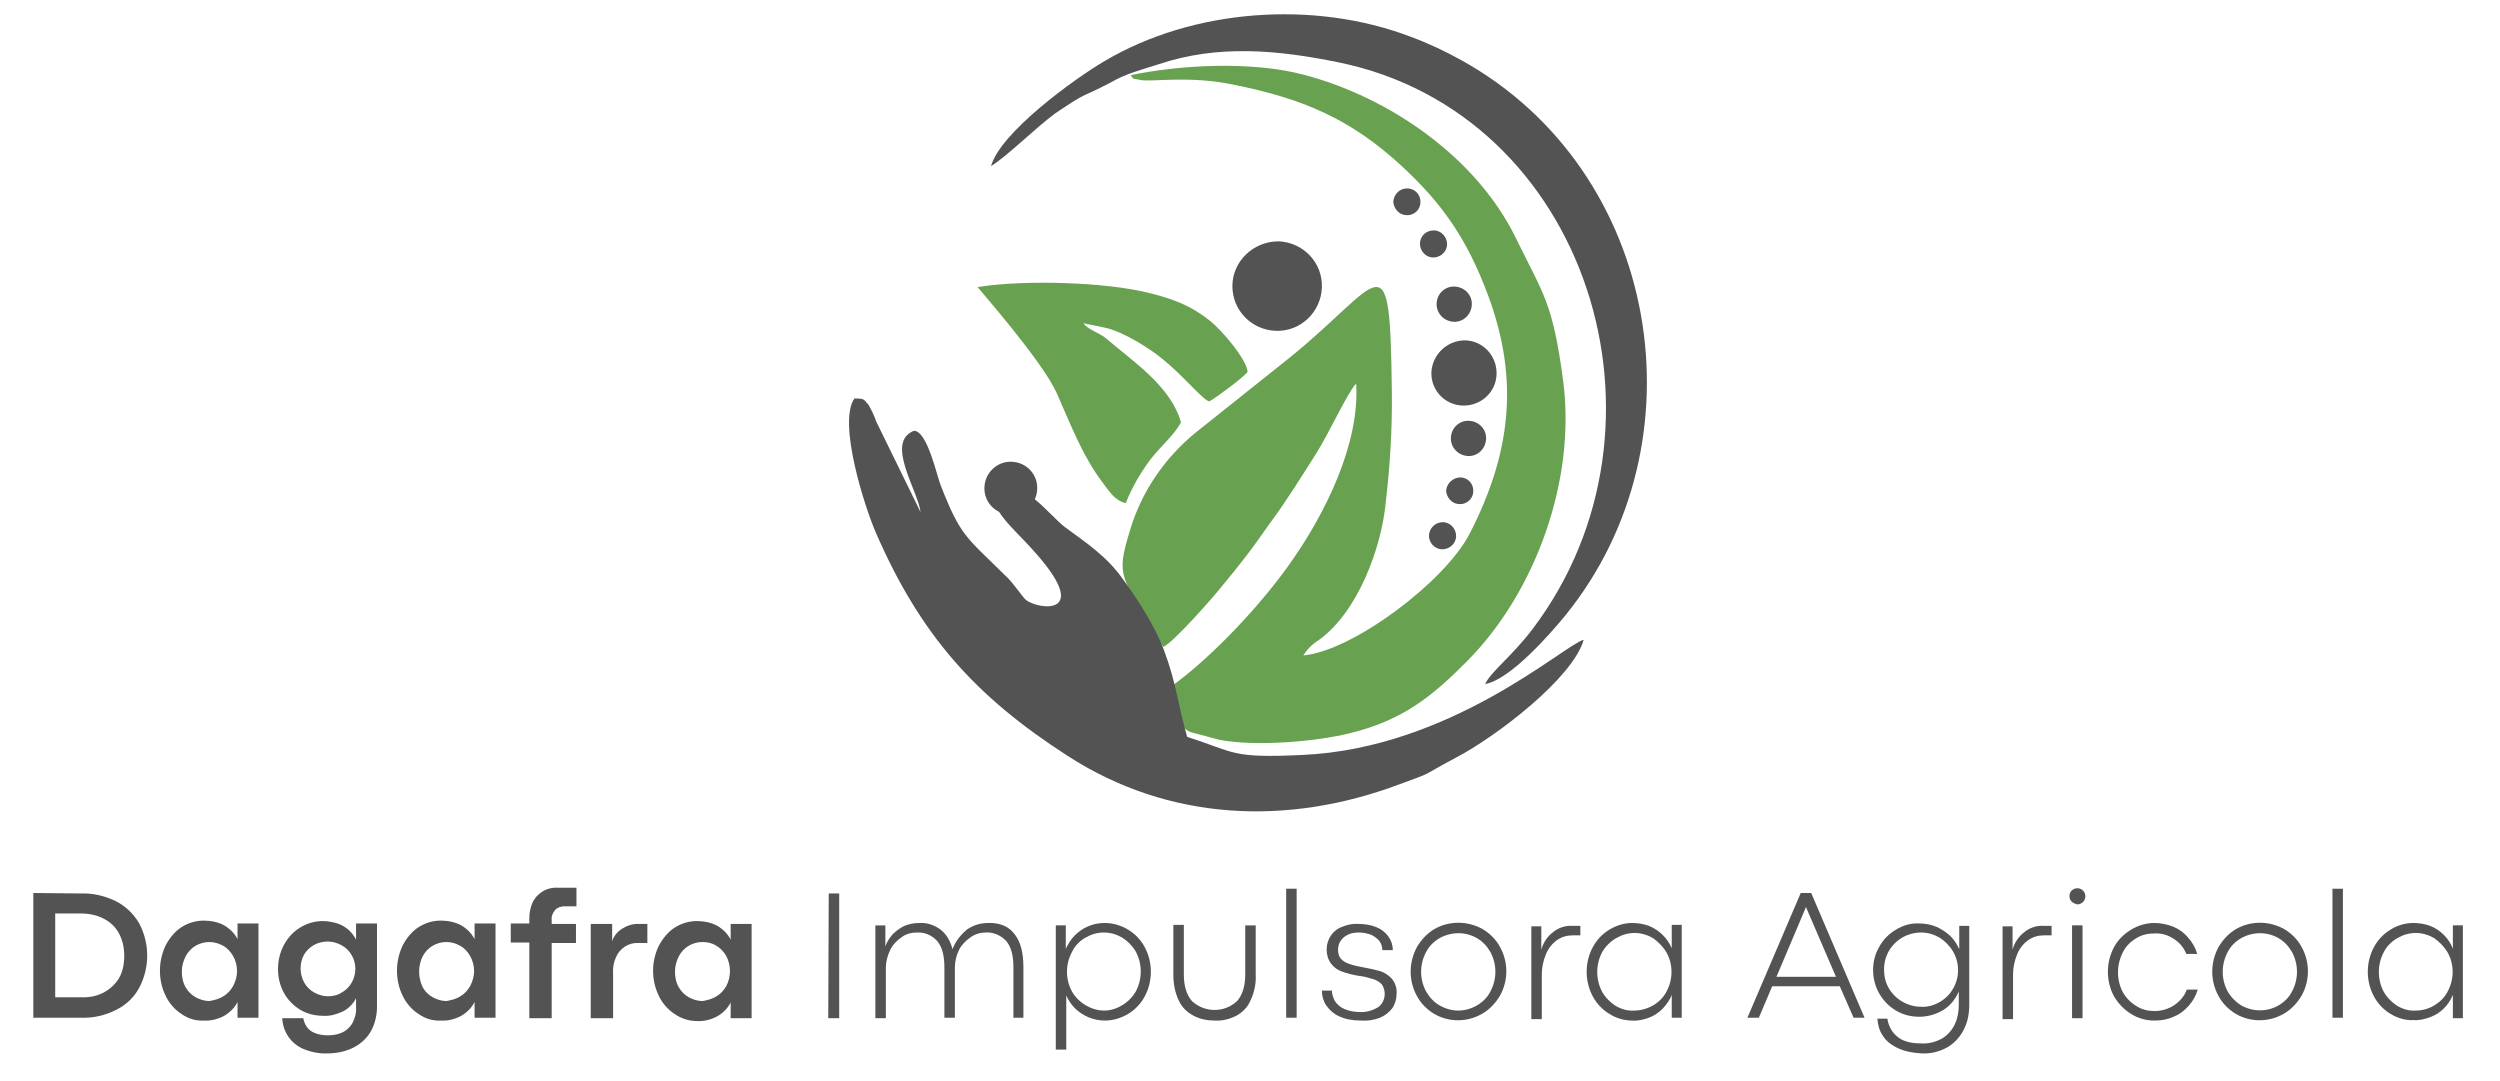
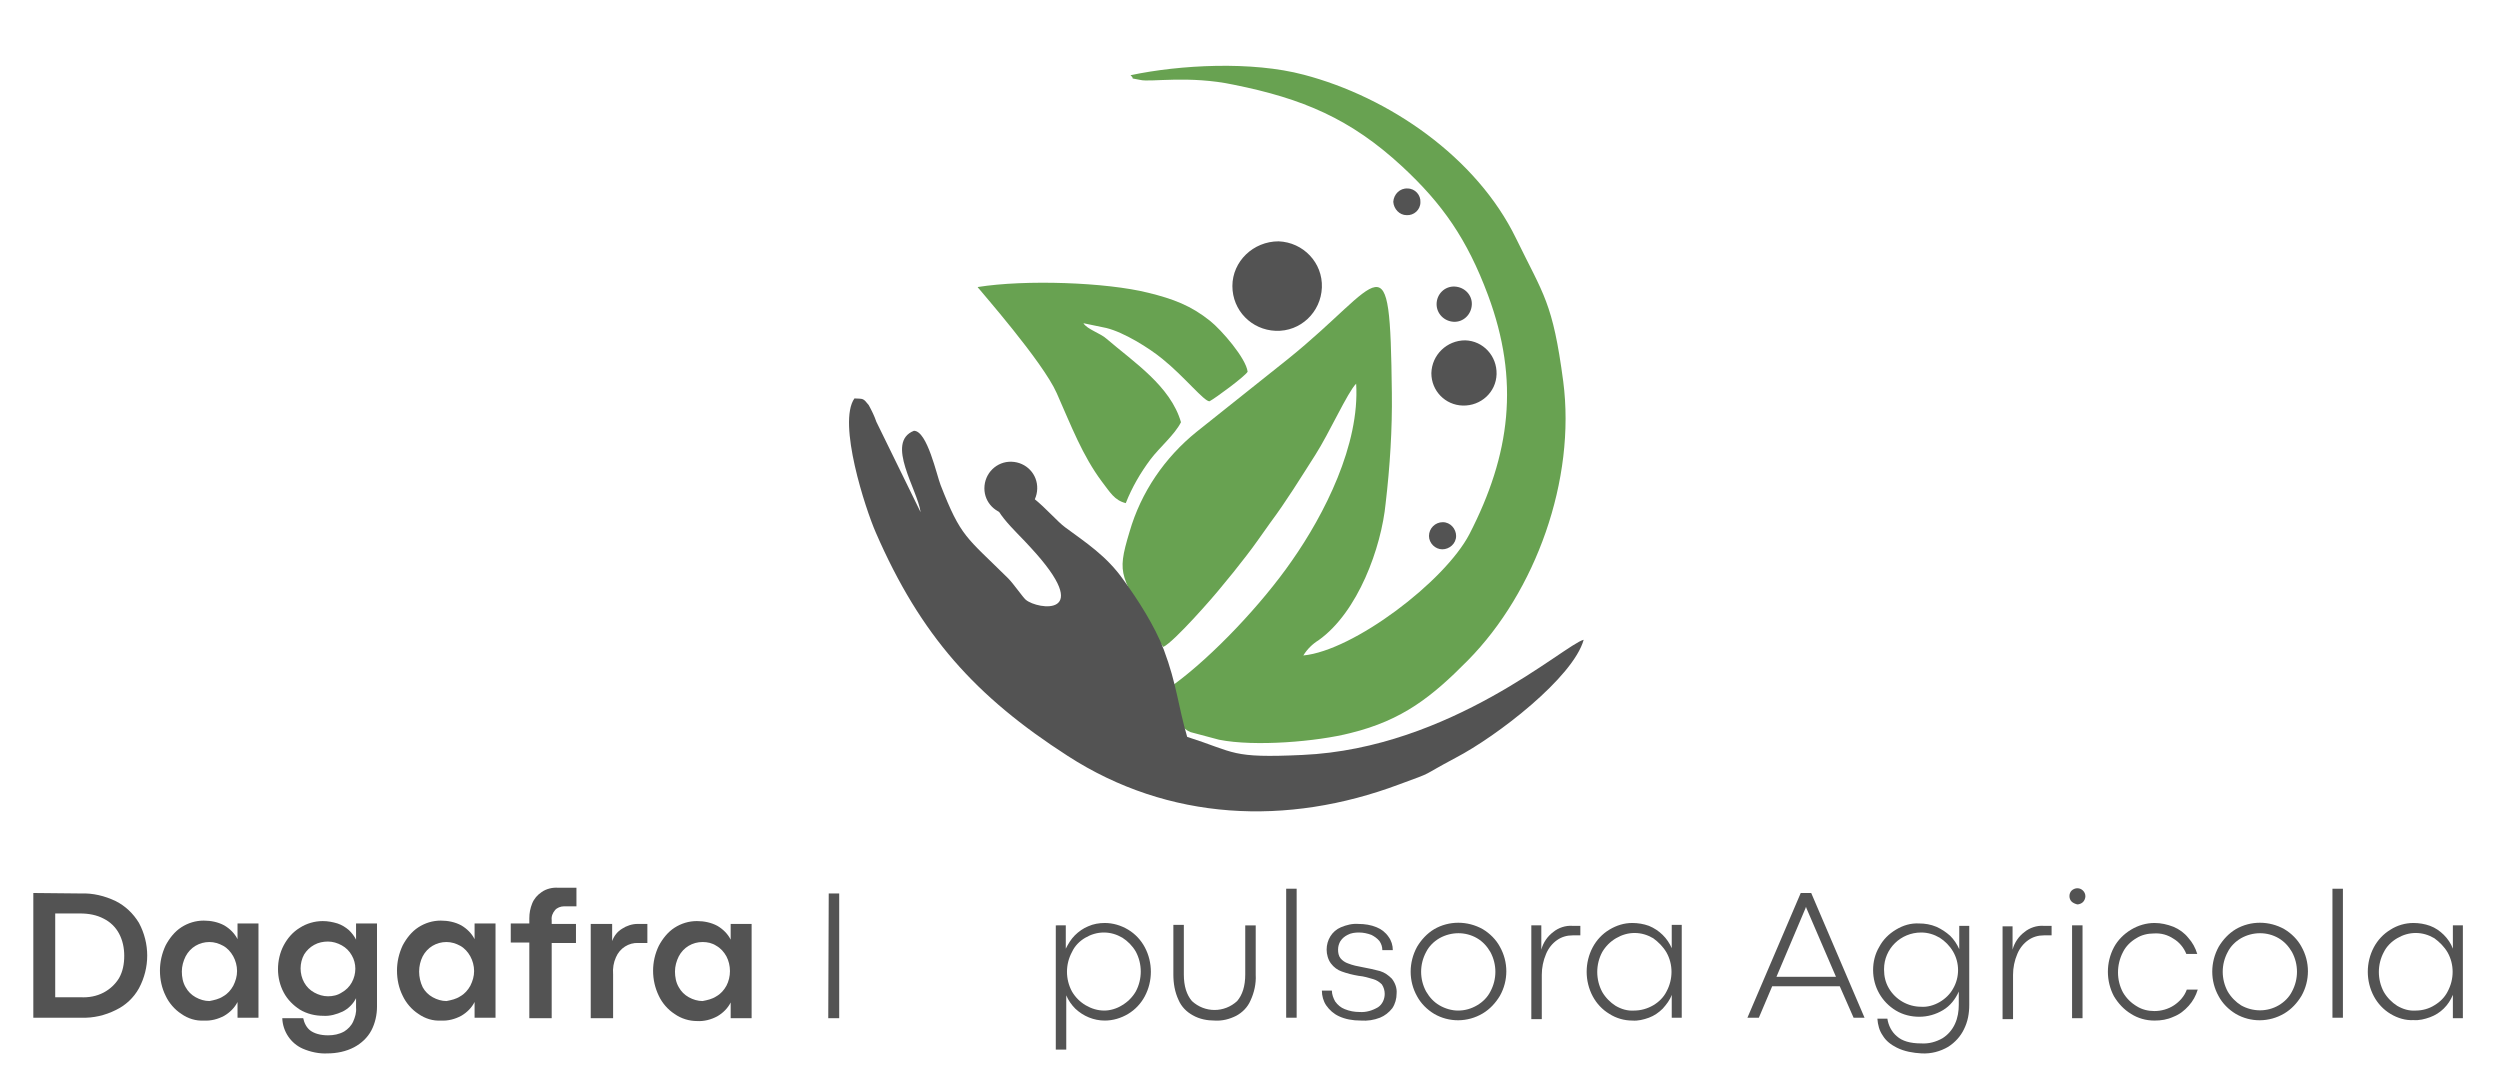
<svg xmlns="http://www.w3.org/2000/svg" version="1.1" id="Capa_1" x="0px" y="0px" viewBox="0 0 525.2 227" style="enable-background:new 0 0 525.2 227;" xml:space="preserve">
  <style type="text/css">
	.st0{fill-rule:evenodd;clip-rule:evenodd;fill:#68A251;}
	.st1{fill-rule:evenodd;clip-rule:evenodd;fill:#535353;}
	.st2{fill:#535353;}
</style>
  <g>
    <path class="st0" d="M308.4,138.7c14.2-14.4,22.7-37.9,20-58.6c-2.2-16.6-4.1-18.1-9.9-30c-8.3-17.1-26.7-29.7-44.6-34.4   c-10.9-2.9-26-2.1-36.4,0.1c1.2,1.1-0.7,0.4,2.1,1c2.1,0.5,10.2-1,19.6,1c14.4,2.9,24.5,7.1,35.4,17.2c8.4,7.8,13.6,15.2,18,27   c6.7,18,4.7,33.5-3.9,50.2c-5.2,10-24.4,24.5-34.9,25.5c0.8-1.3,1.9-2.4,3.2-3.2c8.3-5.9,13.2-19.5,14.1-28.8   c0.9-7.7,1.4-15.5,1.3-23.2c-0.4-33.6-1.8-23.2-21.8-7.1l-19.2,15.3c-6.7,5.4-11.7,12.7-14.1,21c-2.9,9.6-1.7,8.9,5.3,22l1.8,2.2   c2.3-1.1,10.6-10.6,12.1-12.5c1.6-1.9,3.7-4.5,5.3-6.6c1.8-2.3,3.2-4.4,5-6.9c3.5-4.7,6.3-9.3,9.5-14.3c3-4.7,6.8-13.2,8.6-15   c0.8,12.8-6.7,27.5-13.5,37.2c-6.3,9.1-16.6,20-24.8,26c0,3.8,0.1,8.6,3.5,10l6,1.6c7.5,1.5,20.6,0.4,27.6-1.4   C294.7,151.3,300.9,146.3,308.4,138.7" />
    <path class="st1" d="M197.6,101.9c-0.8-2-2.8-11.4-5.6-11.4c-6.1,2.4,0.8,12.4,1.4,17.1l-9.3-19c-0.4-1.2-1-2.4-1.6-3.5   c-1.2-1.5-1.1-1.3-3-1.4c-3.6,5.1,2.3,23.2,4.5,28.2c9.4,21.6,20.9,34.4,40.3,46.9c21.2,13.7,46.1,14.8,69.6,6   c7.9-2.9,4-1.4,11.9-5.6c8.8-4.6,24.7-16.9,26.9-24.8c-4,1-27.8,22.8-59.1,24.2c-15.1,0.7-13.9-0.5-24.2-3.8   c-1.9-6.5-2.2-11.1-4.9-18.3c-1.9-5-5.5-10.6-8.5-14.7c-3.5-5-8-7.9-12.2-11c-3.3-2.4-9.7-11.5-14.2-7.2c-2.7,2.5,4,8.1,6.9,11.4   c13.7,14.8,1.5,13.1-1,11c-0.6-0.5-2.6-3.4-3.7-4.5C202.9,112.7,201.9,112.9,197.6,101.9" />
-     <path class="st1" d="M208.2,34.9c3.4-2.1,9.3-8,13.5-11.1c7.3-4.9,4.8-2.9,11.7-6.5c3-1.8,6.6-2.7,10-3.8c12.5-4.2,25.1-3,37.8-0.4   c52.4,10.7,73,76.4,40.8,119c-4.3,5.7-8.8,9-10,11.6c5.2-0.9,13.5-10.3,17-14.6c29.2-36.2,20-93.1-21.9-116.4   c-3.4-1.9-7-3.6-10.8-5c-20.2-7.7-45.6-5.9-64.2,5.1C225.6,16.6,210.1,27.9,208.2,34.9" />
    <path class="st0" d="M232.4,68.9c3.7,0.9,9,4.2,11.8,6.5c4.6,3.7,8.8,9,9.9,8.9c1.3-0.7,7.4-5.2,8-6.2c-0.3-2.8-5.5-8.8-7.9-10.7   c-4-3.2-7.7-4.6-13-5.9c-8.8-2.2-25.8-2.8-35.8-1.2c0,0.1,0.3,0.4,0.3,0.4c0,0.1,13.4,15.3,16.3,21.9c3.1,7,5.4,13.1,9.5,18.6   c1.7,2.2,2.6,3.9,5,4.5c1.3-3.3,3.1-6.4,5.2-9.2c1.8-2.4,5.1-5.2,6.4-7.8c-2.2-7.6-9.9-12.6-15.6-17.5c-1.3-1.2-4.1-2-4.9-3.3   L232.4,68.9z" />
    <path class="st1" d="M268.6,50.7c5.2,0.2,9.3,4.5,9.1,9.7c-0.2,5.2-4.5,9.3-9.7,9.1c-5.1-0.2-9.1-4.3-9.1-9.4   C258.9,54.9,263.3,50.7,268.6,50.7" />
    <path class="st1" d="M307.8,71.5c3.8,0.1,6.7,3.3,6.6,7.1s-3.3,6.7-7.1,6.6c-3.7-0.1-6.6-3.1-6.6-6.8   C300.8,74.5,304,71.5,307.8,71.5L307.8,71.5" />
-     <path class="st1" d="M308.6,88.4c2.1,0.1,3.7,1.8,3.6,3.8c-0.1,2.1-1.8,3.7-3.8,3.6s-3.6-1.7-3.6-3.7   C304.8,90,306.5,88.3,308.6,88.4L308.6,88.4" />
    <path class="st1" d="M305.6,60.2c2.1,0.1,3.7,1.8,3.6,3.8c-0.1,2.1-1.8,3.7-3.8,3.6s-3.6-1.7-3.6-3.7   C301.8,61.8,303.5,60.1,305.6,60.2L305.6,60.2" />
-     <path class="st1" d="M301.2,48.4c1.6,0,2.8,1.4,2.8,2.9c0,1.6-1.4,2.8-2.9,2.8s-2.8-1.3-2.8-2.9S299.6,48.4,301.2,48.4" />
    <path class="st1" d="M295.7,39.6c1.6,0,2.8,1.4,2.7,2.9c0,1.6-1.4,2.8-2.9,2.7c-1.5,0-2.7-1.3-2.8-2.8   C292.8,40.8,294.1,39.5,295.7,39.6L295.7,39.6" />
-     <path class="st1" d="M306.8,100.3c1.6,0,2.8,1.4,2.7,2.9c0,1.6-1.4,2.8-2.9,2.7c-1.5,0-2.7-1.3-2.8-2.8   C303.9,101.6,305.2,100.3,306.8,100.3L306.8,100.3" />
    <path class="st1" d="M303.1,109.7c1.6,0,2.8,1.4,2.8,2.9c0,1.6-1.4,2.8-2.9,2.8s-2.8-1.3-2.8-2.8   C300.2,111,301.5,109.7,303.1,109.7" />
    <path class="st1" d="M212.5,97c3.1,0.1,5.5,2.6,5.4,5.7s-2.6,5.5-5.7,5.4c-3-0.1-5.4-2.5-5.4-5.5C206.8,99.4,209.4,96.9,212.5,97" />
  </g>
  <g>
    <path class="st2" d="M17,187.7c2.5-0.1,5,0.5,7.3,1.6c2,1,3.7,2.6,4.9,4.6c2.3,4.3,2.3,9.4,0,13.7c-1.1,2-2.8,3.6-4.9,4.6   c-2.2,1.1-4.7,1.7-7.2,1.6H7v-26.2L17,187.7L17,187.7z M21.8,208.5c1.3-0.7,2.4-1.7,3.2-3c0.8-1.4,1.1-3,1.1-4.7   c0-1.6-0.3-3.2-1.1-4.7c-0.7-1.3-1.8-2.4-3.2-3.1c-1.5-0.8-3.2-1.1-5-1.1h-5.2v17.6h5.3C18.6,209.6,20.3,209.3,21.8,208.5z" />
    <path class="st2" d="M38.1,213c-1.4-0.9-2.6-2.3-3.3-3.8c-0.8-1.6-1.2-3.4-1.2-5.3c0-1.8,0.4-3.6,1.2-5.3c0.8-1.5,1.9-2.9,3.3-3.8   c1.4-0.9,3-1.4,4.7-1.4c1.5,0,3,0.3,4.3,1c1.2,0.7,2.2,1.7,2.8,2.9V194h4.4v19.8h-4.4v-3.3c-0.6,1.2-1.6,2.2-2.8,2.9   c-1.3,0.7-2.8,1.1-4.3,1C41.2,214.5,39.5,214,38.1,213z M46.9,209.3c0.9-0.5,1.6-1.3,2.1-2.2c0.5-1,0.8-2,0.8-3.1s-0.3-2.2-0.8-3.1   c-0.5-0.9-1.2-1.7-2.1-2.2c-0.9-0.5-1.9-0.8-2.9-0.8c-2.1,0-4,1.1-5,3c-0.5,1-0.8,2.1-0.8,3.2c0,1.1,0.2,2.3,0.8,3.3   c0.5,0.9,1.2,1.6,2.1,2.1c0.9,0.5,1.9,0.8,2.9,0.8C45,210.1,46,209.9,46.9,209.3L46.9,209.3z" />
    <path class="st2" d="M63.6,220.3c-2.5-1.1-4.2-3.6-4.3-6.4h4.4c0.2,1,0.7,2,1.5,2.6s2.1,1,3.7,1c1.2,0,2.3-0.2,3.4-0.8   c0.8-0.5,1.5-1.2,1.9-2.1c0.4-0.9,0.7-1.9,0.6-2.9v-2c-0.6,1.2-1.6,2.2-2.8,2.8c-1.3,0.6-2.7,1-4.1,0.9c-1.7,0-3.4-0.4-4.9-1.3   c-1.4-0.9-2.6-2.1-3.4-3.6c-0.8-1.5-1.2-3.2-1.2-4.9s0.4-3.5,1.2-5s1.9-2.8,3.4-3.7c1.4-0.9,3.1-1.4,4.8-1.4c1.1,0,2.1,0.2,3.1,0.5   c0.9,0.3,1.7,0.8,2.4,1.4c0.6,0.6,1.1,1.2,1.5,2V194h4.4v17.5c0,1.7-0.4,3.5-1.2,5c-0.8,1.5-2.1,2.7-3.6,3.5   c-1.7,0.9-3.7,1.3-5.6,1.3C67.1,221.4,65.2,221,63.6,220.3z M71.8,208.5c0.9-0.5,1.6-1.2,2.1-2.1c1-1.8,1-4,0-5.7   c-0.5-0.9-1.2-1.6-2.1-2.1s-1.9-0.8-2.9-0.8s-2,0.2-2.9,0.7s-1.6,1.2-2.1,2c-1,1.8-1,4.1,0,5.9c0.5,0.9,1.2,1.6,2.1,2.1   s1.9,0.8,2.9,0.8C69.9,209.3,70.9,209.1,71.8,208.5z" />
    <path class="st2" d="M87.9,213c-1.4-0.9-2.6-2.3-3.3-3.8c-0.8-1.6-1.2-3.4-1.2-5.3c0-1.8,0.4-3.6,1.2-5.3c0.8-1.5,1.9-2.9,3.3-3.8   c1.4-0.9,3-1.4,4.7-1.4c1.5,0,3,0.3,4.3,1c1.2,0.7,2.2,1.7,2.8,2.9V194h4.4v19.8h-4.4v-3.3c-0.6,1.2-1.6,2.2-2.8,2.9   c-1.3,0.7-2.8,1.1-4.3,1C91,214.5,89.3,214,87.9,213z M96.7,209.3c0.9-0.5,1.6-1.3,2.1-2.2c0.5-1,0.8-2,0.8-3.1s-0.3-2.2-0.8-3.1   c-0.5-0.9-1.2-1.7-2.1-2.2s-1.9-0.8-2.9-0.8c-2.1,0-4,1.1-5,3c-1,2-1,4.4,0,6.5c0.5,0.9,1.2,1.6,2.1,2.1s1.9,0.8,2.9,0.8   C94.8,210.1,95.8,209.9,96.7,209.3L96.7,209.3z" />
    <path class="st2" d="M107.3,198v-4h3.9v-1.1c0-1.1,0.2-2.1,0.6-3.1s1.1-1.8,2-2.4c1-0.7,2.3-1,3.5-0.9h3.8v3.9h-2.6   c-0.7,0-1.5,0.3-1.9,0.8c-0.5,0.6-0.8,1.3-0.7,2.1v0.8h5.1v4h-5.1v15.8h-4.7V198H107.3z" />
    <path class="st2" d="M128.6,194.1v3.6c0.4-1.1,1.1-2,2.1-2.6c0.9-0.6,2.1-1,3.2-1h2.1v4h-1.9c-2-0.1-3.9,1.1-4.7,3   c-0.5,1.1-0.7,2.3-0.6,3.6v9.2h-4.7v-19.8H128.6z" />
    <path class="st2" d="M141.7,213c-1.4-0.9-2.6-2.3-3.3-3.8c-1.6-3.3-1.6-7.2,0-10.5c0.8-1.5,1.9-2.9,3.3-3.8c1.4-0.9,3-1.4,4.7-1.4   c1.5,0,3,0.3,4.3,1c1.2,0.7,2.2,1.7,2.8,2.9v-3.3h4.4v19.8h-4.4v-3.3c-0.6,1.2-1.6,2.2-2.8,2.9c-1.3,0.7-2.8,1.1-4.3,1   C144.8,214.5,143.1,214,141.7,213z M150.5,209.3c0.9-0.5,1.6-1.3,2.1-2.2c1-1.9,1-4.3,0-6.2c-0.5-0.9-1.2-1.7-2.1-2.2   c-0.9-0.6-1.9-0.8-2.9-0.8c-2.1,0-4,1.1-5,3c-0.5,1-0.8,2.1-0.8,3.2c0,1.1,0.2,2.3,0.8,3.3c0.5,0.9,1.2,1.6,2.1,2.1   c0.9,0.5,1.9,0.8,2.9,0.8C148.6,210.1,149.6,209.9,150.5,209.3L150.5,209.3z" />
    <path class="st2" d="M174.1,187.7h2.2v26.2H174L174.1,187.7z" />
-     <path class="st2" d="M213.1,196.2c1.3,1.6,1.9,3.9,1.9,7v10.6h-2.1v-10.6c0-2.5-0.5-4.3-1.5-5.5c-1.1-1.2-2.7-1.9-4.3-1.8   c-1.1,0-2.2,0.3-3.2,1s-1.9,1.6-2.4,2.6c-0.6,1.2-0.9,2.5-0.9,3.8v10.5h-2.2v-10.6c0-2.5-0.5-4.3-1.5-5.5c-1.1-1.2-2.6-1.9-4.3-1.8   c-1.1,0-2.3,0.3-3.2,1c-1,0.7-1.9,1.6-2.4,2.7c-0.6,1.2-0.9,2.5-0.9,3.8v10.5h-2.2v-19.5h2.1v4.4c0.3-0.9,0.9-1.8,1.5-2.5   c0.7-0.7,1.5-1.3,2.5-1.8c1-0.4,2-0.6,3.1-0.6c1.6-0.1,3.2,0.4,4.5,1.4s2.1,2.5,2.5,4.1c0.6-1.6,1.7-3,3-4.1   c1.3-0.9,2.8-1.4,4.4-1.4C210,193.8,211.9,194.6,213.1,196.2z" />
    <path class="st2" d="M223.9,194.4v4.9c0.5-1,1.1-2,1.9-2.8c0.8-0.8,1.8-1.5,2.8-1.9c1.1-0.5,2.3-0.7,3.5-0.7c1.7,0,3.4,0.5,4.9,1.4   s2.7,2.2,3.5,3.7c1.7,3.2,1.7,7.1,0,10.3c-0.8,1.5-2,2.8-3.5,3.7s-3.2,1.4-4.9,1.4c-2.3,0-4.5-0.9-6.2-2.5   c-0.8-0.8-1.5-1.8-1.9-2.8v2.1v9.3h-2.2v-26.1L223.9,194.4L223.9,194.4z M235.7,211.2c1.2-0.7,2.2-1.7,2.9-2.9   c1.4-2.6,1.4-5.8,0-8.4c-0.7-1.2-1.7-2.2-2.8-2.9c-1.2-0.7-2.5-1.1-3.9-1.1s-2.7,0.4-3.9,1.1c-1.2,0.7-2.2,1.7-2.8,3   c-1.4,2.6-1.4,5.7,0,8.3c0.7,1.2,1.7,2.2,2.9,2.9s2.5,1.1,3.9,1.1C233.2,212.3,234.6,211.9,235.7,211.2L235.7,211.2z" />
    <path class="st2" d="M250.6,213.3c-1.3-0.7-2.4-1.8-3-3.2c-0.8-1.7-1.1-3.5-1.1-5.4v-10.4h2.2v10.4c0,2.5,0.6,4.3,1.7,5.6   c2.7,2.5,6.8,2.5,9.5,0c1.1-1.3,1.7-3.1,1.7-5.6v-10.3h2.2v10.4c0.1,1.8-0.3,3.7-1.1,5.4c-0.6,1.4-1.7,2.5-3,3.2   c-1.4,0.7-2.9,1.1-4.5,1C253.6,214.4,252,214.1,250.6,213.3z" />
    <path class="st2" d="M270.2,186.7h2.2v27.1h-2.2V186.7z" />
    <path class="st2" d="M281.3,213.5c-1.1-0.5-2-1.3-2.7-2.3c-0.6-0.9-0.9-2-0.9-3.1h2.1c0,0.8,0.3,1.6,0.7,2.3c0.5,0.7,1.2,1.3,2,1.6   c1,0.4,2,0.6,3.1,0.6c1.4,0.1,2.7-0.3,3.9-1c0.9-0.6,1.4-1.7,1.4-2.8c0-0.7-0.2-1.4-0.6-2c-0.5-0.5-1.1-0.9-1.8-1.1   c-1-0.3-2-0.6-3.1-0.7c-1.2-0.2-2.4-0.5-3.5-0.9c-0.9-0.3-1.7-0.9-2.3-1.7c-0.6-0.8-0.9-1.9-0.9-2.9c0-2,1.1-3.9,3-4.7   c1.2-0.5,2.4-0.8,3.7-0.7c1.3,0,2.6,0.2,3.8,0.7c1,0.4,1.9,1.1,2.5,2c0.6,0.8,0.9,1.8,0.9,2.8h-2.2c0-0.7-0.2-1.3-0.6-1.9   c-0.5-0.6-1.1-1-1.7-1.3c-0.8-0.3-1.7-0.5-2.6-0.5c-0.8,0-1.7,0.1-2.4,0.5c-0.6,0.3-1.1,0.7-1.5,1.3c-0.3,0.5-0.5,1.1-0.5,1.8   c0,0.6,0.1,1.3,0.5,1.8s1,0.9,1.6,1.1c1,0.4,2,0.6,3.1,0.8c1.2,0.2,2.4,0.5,3.6,0.8c1,0.3,1.8,0.9,2.5,1.6c0.7,0.9,1.1,2,1,3.1   c0,1.1-0.3,2.2-0.9,3.1c-0.7,0.9-1.6,1.6-2.6,2c-1.3,0.5-2.6,0.7-4,0.6C284.1,214.4,282.6,214.1,281.3,213.5z" />
    <path class="st2" d="M301.3,213c-1.5-0.9-2.8-2.2-3.6-3.7c-1.8-3.2-1.8-7.1,0-10.4c0.9-1.5,2.1-2.8,3.6-3.7c3.1-1.8,7-1.8,10.2,0   c1.5,0.9,2.8,2.2,3.6,3.7c1.8,3.2,1.8,7.1,0,10.3c-0.9,1.5-2.1,2.8-3.6,3.7C308.3,214.8,304.4,214.8,301.3,213L301.3,213z    M310.3,211.2c1.2-0.7,2.2-1.7,2.8-2.9c1.4-2.6,1.4-5.7,0-8.3c-0.7-1.2-1.6-2.2-2.8-2.9c-2.4-1.4-5.4-1.4-7.9,0   c-1.2,0.7-2.2,1.7-2.8,2.9c-1.4,2.6-1.4,5.7,0,8.3c0.7,1.2,1.6,2.2,2.8,2.9c1.2,0.7,2.6,1.1,3.9,1.1   C307.8,212.3,309.1,211.9,310.3,211.2L310.3,211.2z" />
-     <path class="st2" d="M323.8,194.4v5.1c0.4-1.5,1.3-2.8,2.5-3.7c1.1-0.9,2.6-1.4,4-1.3h1.7v2h-1.6c-1.2,0-2.3,0.3-3.3,1   s-1.8,1.7-2.3,2.9c-0.6,1.4-0.9,2.9-0.9,4.4v9.3h-2.2v-19.5h2.1V194.4z" />
+     <path class="st2" d="M323.8,194.4v5.1c0.4-1.5,1.3-2.8,2.5-3.7c1.1-0.9,2.6-1.4,4-1.3h1.7v2h-1.6c-1.2,0-2.3,0.3-3.3,1   s-1.8,1.7-2.3,2.9c-0.6,1.4-0.9,2.9-0.9,4.4v9.3h-2.2v-19.5V194.4z" />
    <path class="st2" d="M338.1,213c-1.5-0.9-2.7-2.2-3.5-3.7c-1.7-3.2-1.7-7.1,0-10.3c0.8-1.5,2-2.8,3.5-3.7s3.1-1.4,4.8-1.4   c1.2,0,2.4,0.2,3.5,0.6c2.2,0.9,3.9,2.6,4.8,4.7v-4.9h2.1v19.5h-2.1V209c-0.4,1.1-1.1,2-1.9,2.9c-0.8,0.8-1.8,1.5-2.9,1.9   s-2.3,0.7-3.5,0.6C341.2,214.4,339.5,213.9,338.1,213z M347.3,211.2c1.2-0.7,2.2-1.7,2.8-2.9c1.4-2.6,1.4-5.7,0-8.2   c-0.7-1.2-1.7-2.2-2.8-3c-1.2-0.7-2.5-1.1-3.9-1.1s-2.7,0.4-3.9,1.1c-1.2,0.7-2.2,1.7-2.9,2.9c-1.4,2.6-1.4,5.8,0,8.4   c0.7,1.2,1.7,2.2,2.8,2.9c1.2,0.7,2.5,1.1,3.9,1C344.7,212.3,346.1,211.9,347.3,211.2z" />
    <path class="st2" d="M389.4,213.8l-2.9-6.6h-14.2l-2.8,6.6h-2.4l11.2-26.2h2.2l11.2,26.2H389.4z M373.2,205.2h12.5l-6.2-14.4   l-0.1-0.3l0,0l-0.1,0.3L373.2,205.2z" />
    <path class="st2" d="M398.5,220.1c-1.2-0.6-2.3-1.4-3-2.6c-0.7-1-1-2.2-1.1-3.5h2.1c0.2,1.4,0.9,2.8,2,3.7c1.1,1,2.8,1.5,5.1,1.5   c1.6,0.1,3.1-0.3,4.5-1.1c1.1-0.7,2-1.7,2.6-3s0.8-2.7,0.8-4v-2.8c-0.7,1.6-1.8,3-3.3,3.9s-3.2,1.4-5,1.4c-1.7,0-3.4-0.4-4.9-1.3   c-3-1.8-4.8-5-4.8-8.5c0-1.7,0.4-3.4,1.3-4.9c0.8-1.5,2-2.7,3.5-3.6c1.5-0.9,3.1-1.4,4.9-1.3c1.2,0,2.4,0.2,3.6,0.7   c1.1,0.5,2,1.1,2.9,1.9c0.8,0.8,1.4,1.7,1.9,2.8v-4.9h2.1v16.6c0,1.8-0.3,3.5-1.1,5.1c-0.7,1.5-1.9,2.8-3.3,3.7   c-1.7,1-3.6,1.5-5.6,1.4C401.9,221.2,400.1,220.9,398.5,220.1z M407.5,210.5c1.2-0.7,2.2-1.7,2.8-2.8c1.4-2.4,1.4-5.4,0-7.8   c-0.7-1.2-1.7-2.2-2.8-2.9c-1.2-0.7-2.5-1.1-3.9-1.1c-4.3,0-7.8,3.4-7.8,7.7v0.1c0,1.4,0.3,2.7,1,3.9c1.4,2.4,4,3.9,6.8,3.9   C404.9,211.6,406.3,211.2,407.5,210.5z" />
    <path class="st2" d="M422.8,194.4v5.1c0.4-1.5,1.3-2.8,2.5-3.7c1.1-0.9,2.6-1.4,4-1.3h1.7v2h-1.6c-1.2,0-2.3,0.3-3.3,1   s-1.8,1.7-2.3,2.9c-0.6,1.4-0.9,2.9-0.9,4.4v9.3h-2.2v-19.5h2.1V194.4z" />
    <path class="st2" d="M435.2,189.4c-0.6-0.6-0.6-1.7,0-2.3c0.3-0.3,0.8-0.5,1.2-0.5c0.5,0,0.9,0.2,1.2,0.5c0.3,0.3,0.5,0.7,0.5,1.2   c0,0.4-0.2,0.9-0.5,1.2s-0.8,0.5-1.2,0.5C436,189.9,435.5,189.7,435.2,189.4z M435.3,194.4h2.2v19.5h-2.2V194.4z" />
    <path class="st2" d="M447.7,213c-1.5-0.9-2.7-2.2-3.6-3.7c-1.7-3.2-1.7-7.1,0-10.3c0.8-1.5,2.1-2.8,3.6-3.7s3.2-1.4,4.9-1.4   c1.4,0,2.7,0.3,4,0.8c1.2,0.5,2.3,1.3,3.1,2.3c0.9,1,1.5,2.1,1.9,3.4h-2.3c-0.5-1.3-1.5-2.5-2.7-3.2c-1.2-0.8-2.6-1.2-4.1-1.1   c-1.3,0-2.6,0.3-3.7,1c-1.2,0.7-2.2,1.7-2.8,2.9c-1.4,2.7-1.4,5.9,0,8.5c0.7,1.2,1.7,2.2,2.9,2.9c1.1,0.7,2.4,1,3.7,1   c1.4,0,2.9-0.4,4.1-1.2s2.2-1.9,2.7-3.3h2.3c-0.4,1.3-1,2.4-1.9,3.4s-1.9,1.8-3.2,2.3c-1.3,0.6-2.6,0.8-4,0.8   C450.8,214.4,449.1,213.9,447.7,213z" />
    <path class="st2" d="M469.7,213c-1.5-0.9-2.8-2.2-3.6-3.7c-1.8-3.2-1.8-7.1,0-10.4c0.9-1.5,2.1-2.8,3.6-3.7c3.1-1.8,7-1.8,10.2,0   c1.5,0.9,2.8,2.2,3.6,3.7c1.8,3.2,1.8,7.1,0,10.3c-0.9,1.5-2.1,2.8-3.6,3.7C476.7,214.8,472.8,214.8,469.7,213L469.7,213z    M478.7,211.2c1.2-0.7,2.2-1.7,2.8-2.9c1.4-2.6,1.4-5.7,0-8.3c-0.7-1.2-1.6-2.2-2.8-2.9c-2.4-1.4-5.4-1.4-7.9,0   c-1.2,0.7-2.2,1.7-2.8,2.9c-1.4,2.6-1.4,5.7,0,8.3c0.7,1.2,1.7,2.2,2.8,2.9C473.3,212.6,476.3,212.6,478.7,211.2z" />
    <path class="st2" d="M490,186.7h2.2v27.1H490V186.7z" />
    <path class="st2" d="M502.2,213c-1.5-0.9-2.7-2.2-3.5-3.7c-1.7-3.2-1.7-7.1,0-10.3c0.8-1.5,2-2.8,3.5-3.7c1.4-0.9,3.1-1.4,4.8-1.4   c1.2,0,2.4,0.2,3.5,0.6c1.1,0.4,2.1,1.1,2.9,1.9c0.8,0.8,1.5,1.8,1.9,2.9v-4.9h2.1v19.5h-2.1V209c-0.9,2.2-2.6,3.9-4.8,4.7   c-1.1,0.4-2.3,0.7-3.5,0.6C505.4,214.4,503.7,213.9,502.2,213z M511.4,211.2c1.2-0.7,2.2-1.7,2.8-2.9c1.4-2.6,1.4-5.7,0-8.2   c-0.7-1.2-1.7-2.2-2.8-3c-1.2-0.7-2.5-1.1-3.9-1.1s-2.7,0.4-3.9,1.1c-1.2,0.7-2.2,1.7-2.8,2.9c-1.4,2.6-1.4,5.8,0,8.4   c0.7,1.2,1.7,2.2,2.8,2.9c1.2,0.7,2.5,1.1,3.9,1C508.9,212.3,510.3,211.9,511.4,211.2z" />
  </g>
</svg>